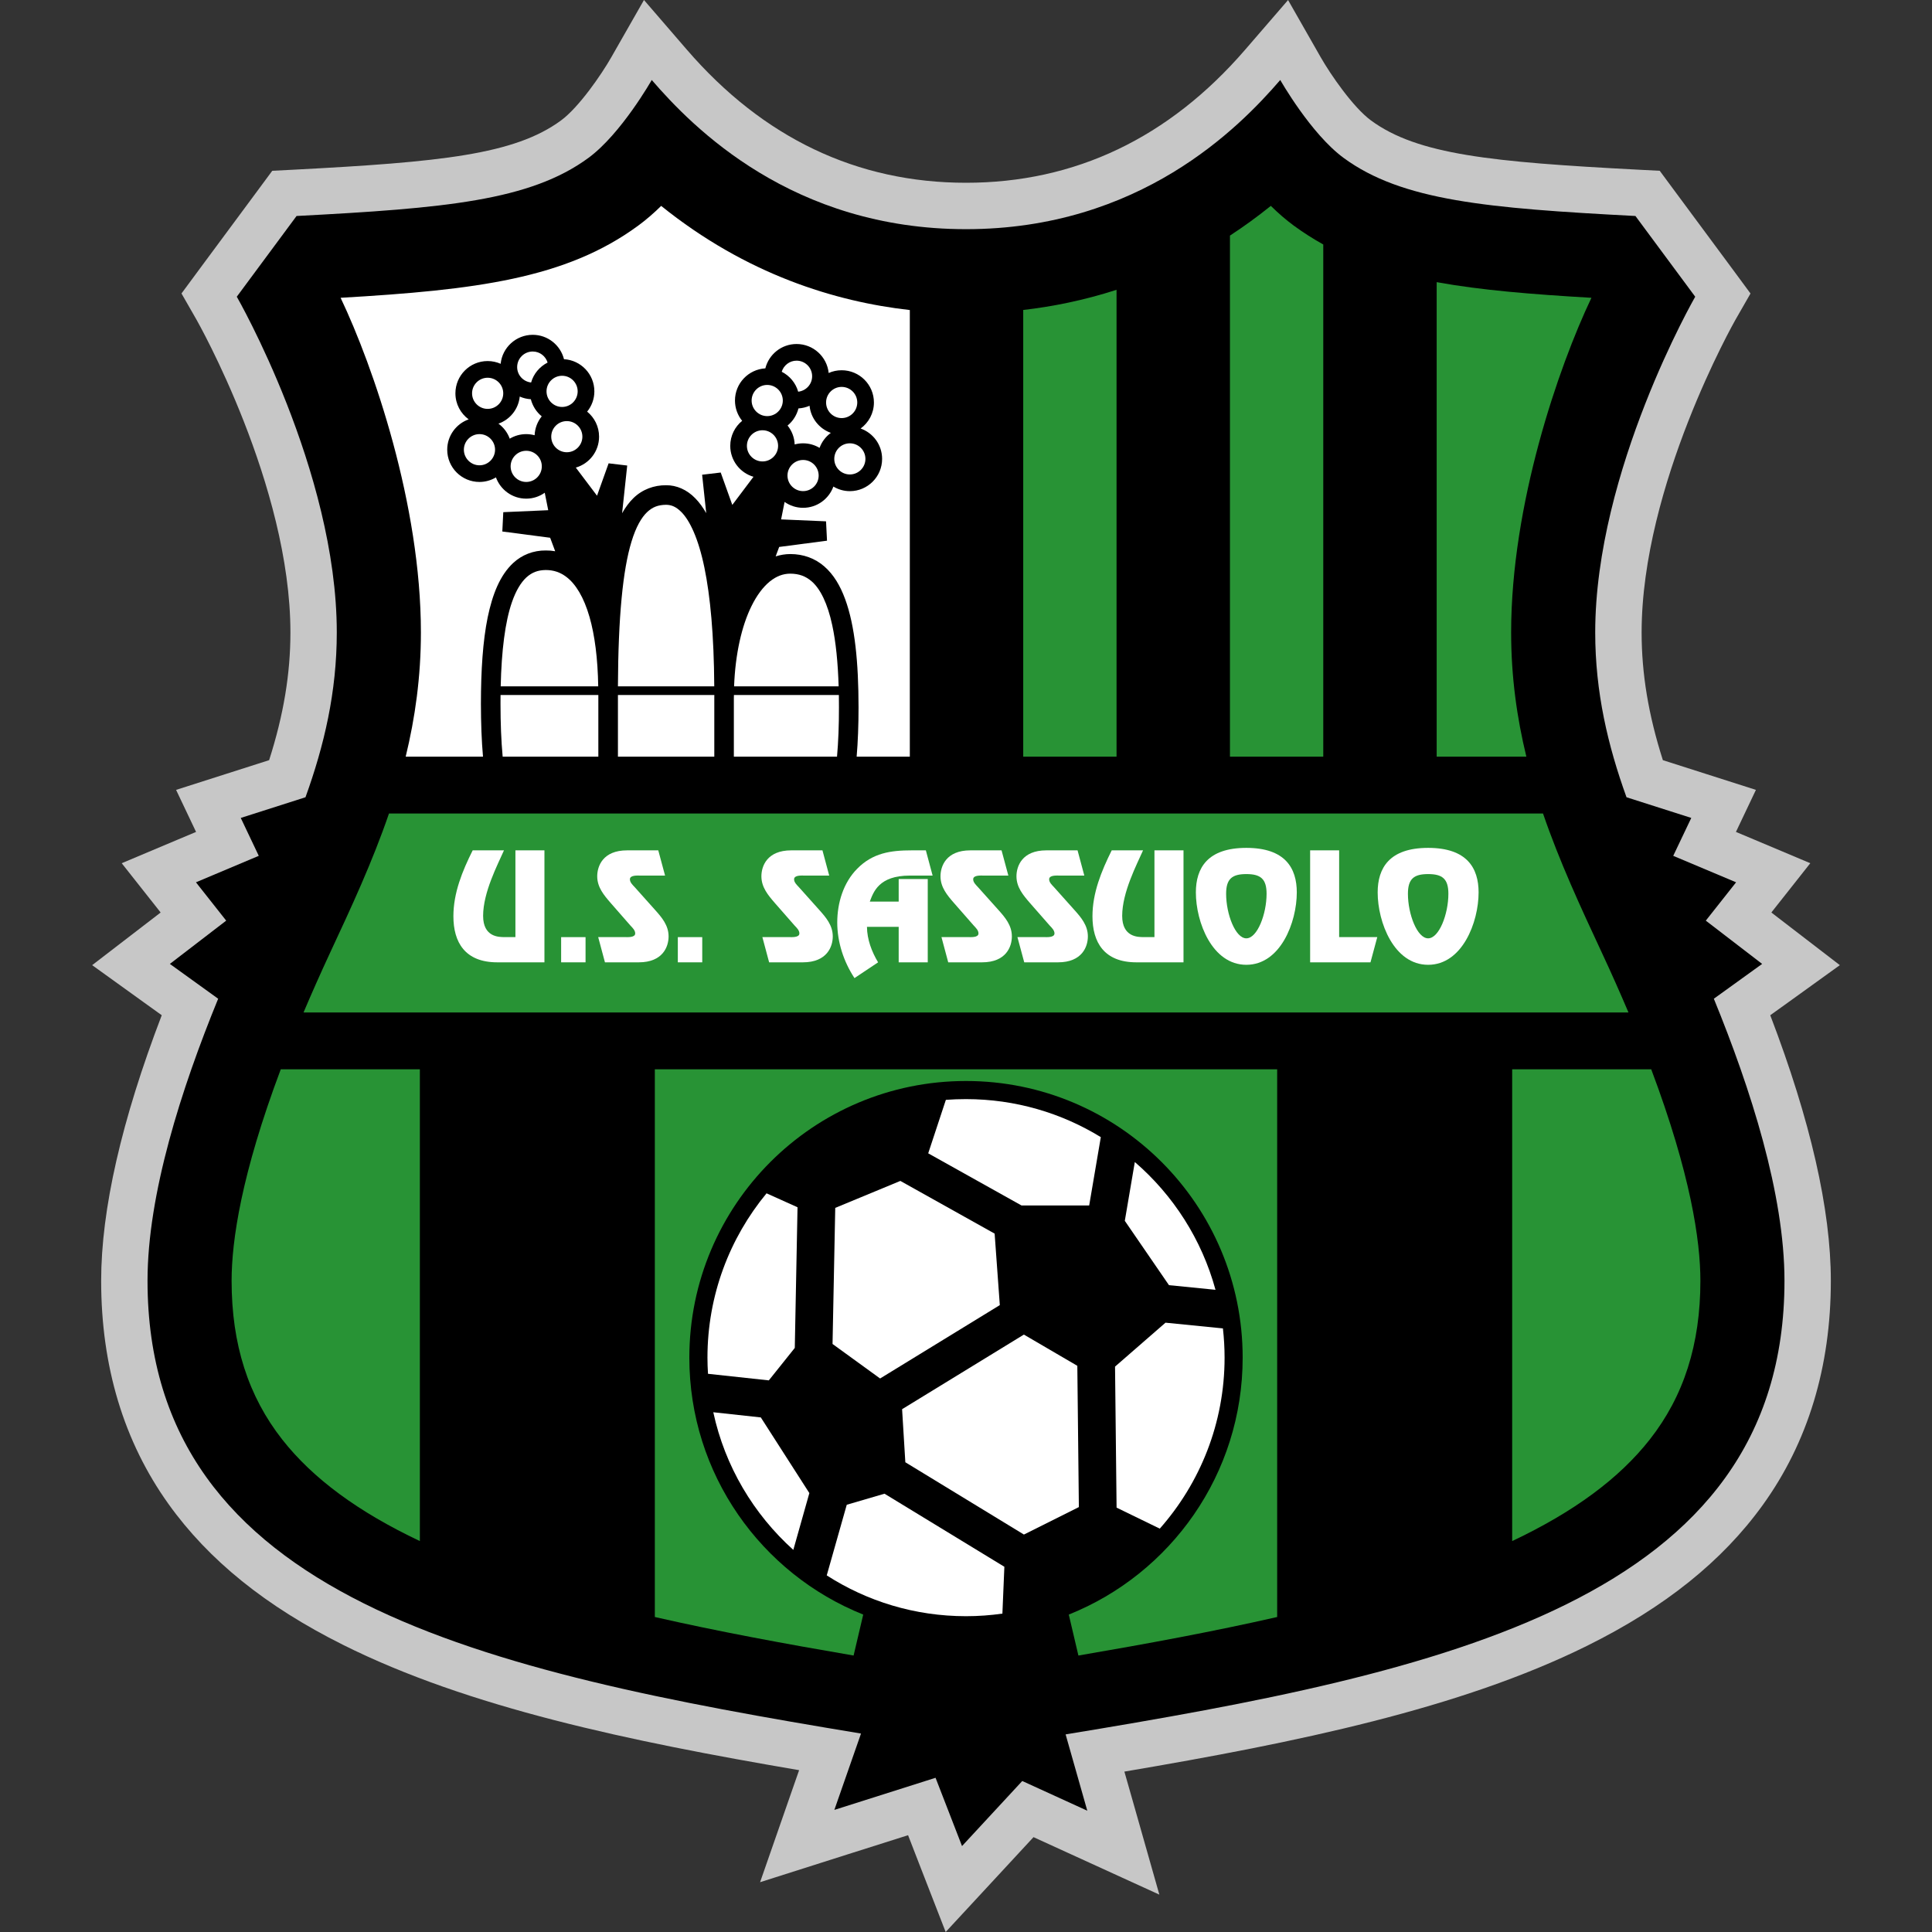
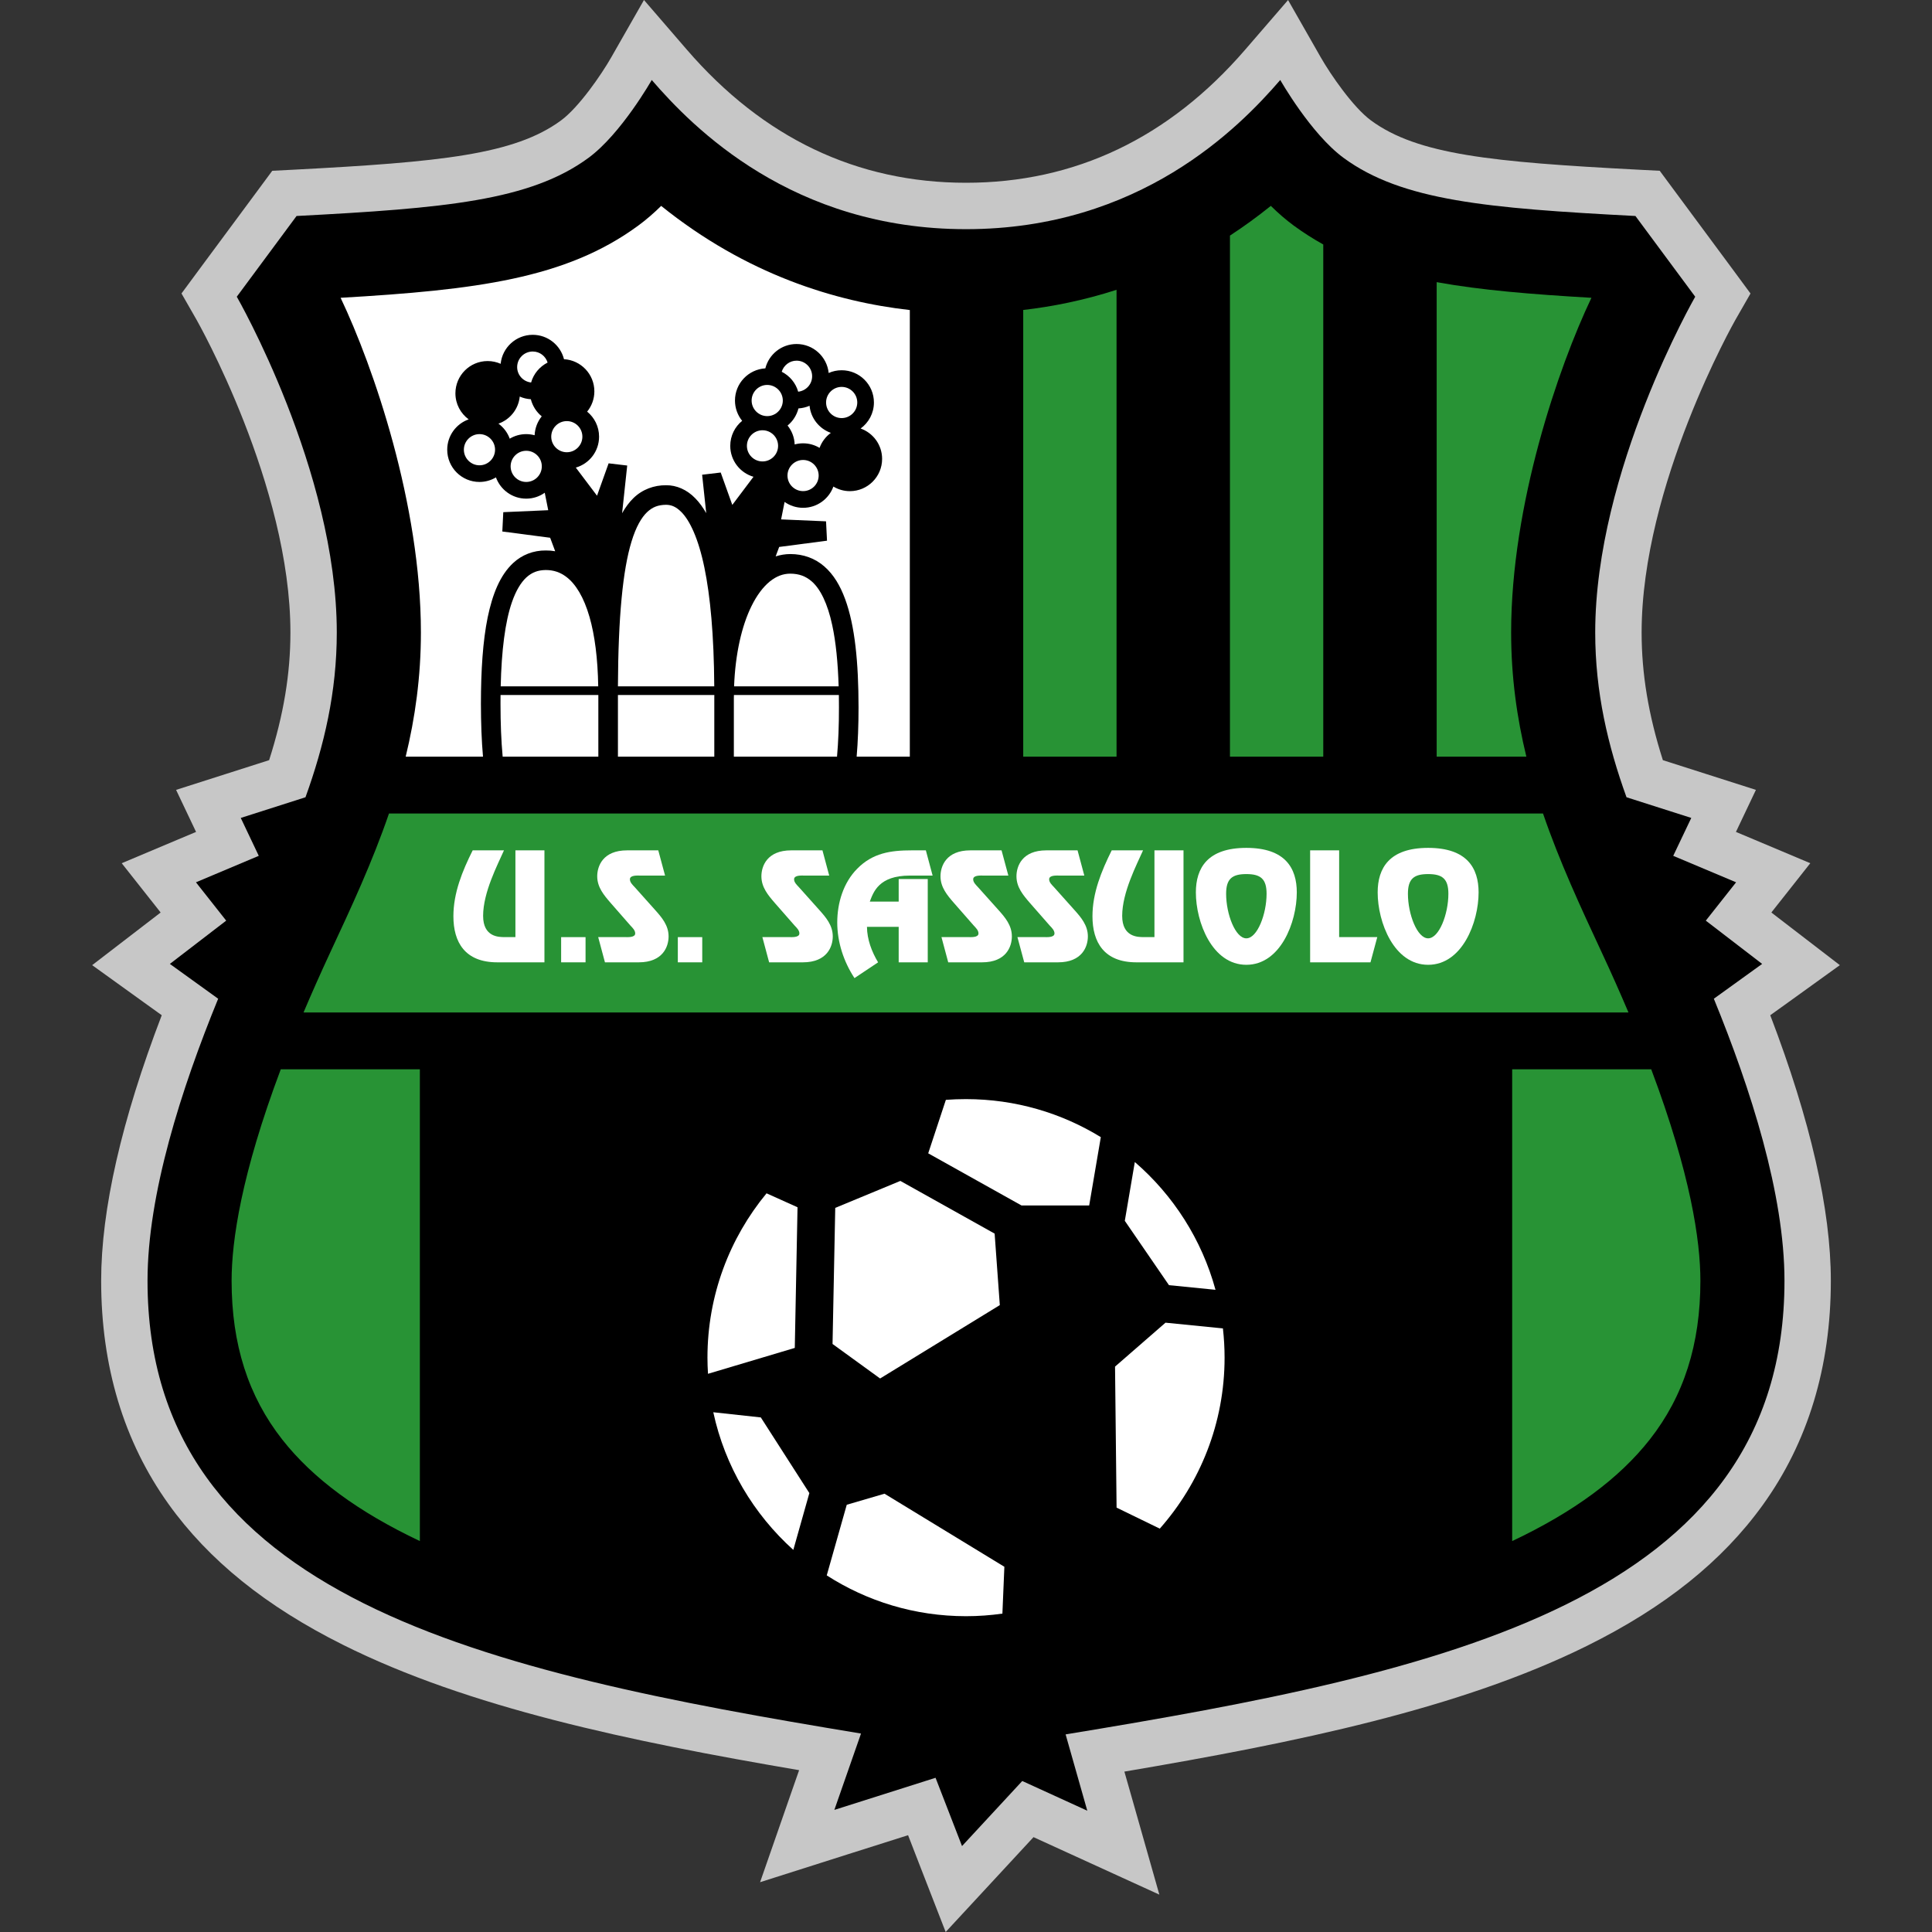
<svg xmlns="http://www.w3.org/2000/svg" width="50" height="50" viewBox="0 0 50 50" fill="none">
  <rect x="0" y="0" width="50" height="50" fill="#333333" stroke="none" />
  <g clip-path="url(#clip0_4400_1306)">
    <path d="M46.306 25.921L47.615 24.978L46.336 23.995L45.843 23.616L45.872 23.578L46.85 22.34L45.395 21.727L44.926 21.53L45.443 20.442L44.134 20.024L43.035 19.673C42.661 18.501 42.485 17.438 42.485 16.368C42.485 12.556 44.889 8.319 44.913 8.276L45.303 7.596L44.837 6.964L43.291 4.876L42.954 4.42L42.389 4.391C38.602 4.193 36.687 4.003 35.482 3.118C35.019 2.778 34.436 1.931 34.177 1.477L33.335 0.001L32.225 1.286C30.252 3.571 27.821 4.73 25 4.73C22.179 4.73 19.749 3.571 17.776 1.286L16.666 0L15.823 1.477C15.565 1.931 14.981 2.778 14.518 3.118C13.314 4.003 11.398 4.193 7.612 4.391L7.046 4.42L6.709 4.876L5.163 6.964L4.697 7.595L5.087 8.276C5.111 8.319 7.516 12.556 7.516 16.368C7.516 17.438 7.34 18.501 6.965 19.673L5.866 20.024L4.557 20.442L5.074 21.53L4.605 21.727L3.15 22.34L4.128 23.578L4.157 23.616L3.664 23.995L2.385 24.978L3.695 25.921L4.186 26.274C3.145 28.995 2.618 31.305 2.618 33.147C2.618 35.363 3.204 37.307 4.361 38.924C5.401 40.377 6.877 41.569 8.873 42.566C12.123 44.191 16.282 45.062 20.681 45.812L20.46 46.445L19.671 48.711L21.957 47.984L23.501 47.495L23.778 48.21L24.474 50L25.779 48.591L26.747 47.545L27.64 47.953L30.004 49.033L29.294 46.533L29.099 45.849C33.57 45.092 37.797 44.217 41.076 42.592C43.087 41.595 44.574 40.402 45.622 38.947C46.79 37.325 47.382 35.373 47.382 33.147C47.382 31.305 46.855 28.996 45.814 26.274" fill="#C7C7C7" />
    <path d="M46.182 33.147C46.182 30.905 45.31 28.184 44.354 25.847L45.604 24.946L44.146 23.826L44.93 22.834L43.303 22.149L43.77 21.168L42.094 20.633C41.61 19.293 41.284 17.91 41.284 16.368C41.284 12.176 43.872 7.679 43.872 7.679L42.325 5.59C38.489 5.389 36.283 5.196 34.772 4.086C33.922 3.462 33.133 2.07 33.133 2.07C32.068 3.305 29.496 5.931 25 5.931C20.505 5.931 17.933 3.305 16.867 2.07C16.867 2.07 16.078 3.462 15.229 4.086C13.717 5.196 11.511 5.389 7.675 5.59L6.128 7.679C6.128 7.679 8.716 12.176 8.716 16.368C8.716 17.91 8.39 19.293 7.906 20.633L6.231 21.168L6.697 22.149L5.071 22.834L5.854 23.826L4.396 24.946L5.646 25.847C4.69 28.184 3.818 30.905 3.818 33.147C3.818 41.379 12.571 43.263 22.283 44.864L21.593 46.84L24.212 46.009L24.897 47.776L26.456 46.092L28.139 46.861L27.578 44.886C37.345 43.281 46.182 41.419 46.182 33.147Z" fill="black" />
    <path d="M41.45 24.643C40.911 23.486 40.364 22.31 39.933 21.053H10.067C9.636 22.31 9.089 23.486 8.549 24.643C8.294 25.191 8.064 25.711 7.855 26.203H42.145C41.936 25.711 41.706 25.191 41.45 24.643Z" fill="#289335" />
    <path d="M14.09 24.905H12.871C12.032 24.905 11.734 24.384 11.734 23.713C11.734 23.107 11.965 22.543 12.233 22.007H13.043C12.879 22.379 12.503 23.093 12.503 23.703C12.503 24.252 12.91 24.252 13.058 24.252H13.339V22.007H14.09" fill="white" />
    <path d="M14.522 24.905H15.154V24.253H14.522V24.905Z" fill="white" />
    <path d="M17.212 22.66H16.58C16.506 22.66 16.302 22.642 16.302 22.756C16.302 22.837 16.372 22.901 16.425 22.958L16.948 23.543C17.127 23.742 17.303 23.947 17.303 24.235C17.303 24.494 17.159 24.905 16.53 24.905H15.656L15.481 24.252H16.162C16.235 24.252 16.439 24.27 16.439 24.157C16.439 24.075 16.369 24.011 16.316 23.954L15.807 23.372C15.632 23.17 15.456 22.965 15.456 22.678C15.456 22.419 15.6 22.007 16.229 22.007H17.036" fill="white" />
    <path d="M17.542 24.905H18.174V24.253H17.542V24.905Z" fill="white" />
    <path d="M21.46 22.66H20.828C20.754 22.66 20.551 22.642 20.551 22.756C20.551 22.837 20.621 22.901 20.674 22.958L21.197 23.543C21.376 23.742 21.552 23.947 21.552 24.235C21.552 24.494 21.407 24.905 20.779 24.905H19.905L19.73 24.252H20.41C20.484 24.252 20.688 24.27 20.688 24.157C20.688 24.075 20.618 24.011 20.565 23.954L20.055 23.372C19.88 23.17 19.705 22.965 19.705 22.678C19.705 22.419 19.849 22.007 20.477 22.007H21.285" fill="white" />
    <path d="M24.01 24.905H23.258V23.986H22.437C22.44 24.313 22.559 24.628 22.725 24.905L22.114 25.313C21.836 24.891 21.668 24.384 21.668 23.873C21.668 23.369 21.826 22.844 22.184 22.483C22.584 22.075 23.051 22.007 23.592 22.007H23.961L24.136 22.66H23.546C22.742 22.66 22.605 23.086 22.51 23.334H23.258V22.749H24.01" fill="white" />
    <path d="M26.096 22.66H25.464C25.39 22.66 25.186 22.642 25.186 22.756C25.186 22.837 25.257 22.901 25.309 22.958L25.833 23.543C26.012 23.742 26.187 23.947 26.187 24.235C26.187 24.494 26.043 24.905 25.415 24.905H24.54L24.365 24.252H25.046C25.12 24.252 25.323 24.27 25.323 24.157C25.323 24.075 25.253 24.011 25.201 23.954L24.691 23.372C24.515 23.17 24.34 22.965 24.34 22.678C24.34 22.419 24.484 22.007 25.113 22.007H25.92" fill="white" />
    <path d="M28.062 22.66H27.43C27.356 22.66 27.152 22.642 27.152 22.756C27.152 22.837 27.223 22.901 27.276 22.958L27.799 23.543C27.978 23.742 28.154 23.947 28.154 24.235C28.154 24.494 28.009 24.905 27.381 24.905H26.507L26.331 24.252H27.012C27.086 24.252 27.29 24.27 27.29 24.157C27.29 24.075 27.22 24.011 27.167 23.954L26.657 23.372C26.482 23.17 26.306 22.965 26.306 22.678C26.306 22.419 26.45 22.007 27.079 22.007H27.887" fill="white" />
    <path d="M30.629 24.905H29.41C28.572 24.905 28.273 24.384 28.273 23.713C28.273 23.107 28.505 22.543 28.771 22.007H29.582C29.418 22.379 29.042 23.093 29.042 23.703C29.042 24.252 29.449 24.252 29.597 24.252H29.877V22.007H30.629" fill="white" />
    <path d="M32.779 23.131C32.779 22.745 32.624 22.621 32.255 22.621C31.886 22.621 31.732 22.745 31.732 23.131C31.732 23.657 31.971 24.284 32.255 24.284C32.539 24.284 32.779 23.657 32.779 23.131ZM30.949 23.096C30.949 22.468 31.247 21.943 32.255 21.943C33.263 21.943 33.561 22.468 33.561 23.096C33.561 23.866 33.14 24.969 32.255 24.969C31.37 24.969 30.949 23.866 30.949 23.096Z" fill="white" />
    <path d="M34.657 24.252H35.644L35.468 24.905H33.906V22.007H34.657" fill="white" />
    <path d="M37.484 23.131C37.484 22.745 37.329 22.621 36.96 22.621C36.591 22.621 36.437 22.745 36.437 23.131C36.437 23.657 36.676 24.284 36.96 24.284C37.244 24.284 37.484 23.657 37.484 23.131ZM35.654 23.096C35.654 22.468 35.953 21.943 36.96 21.943C37.968 21.943 38.266 22.468 38.266 23.096C38.266 23.866 37.845 24.969 36.96 24.969C36.075 24.969 35.654 23.866 35.654 23.096Z" fill="white" />
    <path d="M42.734 27.674H39.135V39.883C40.736 39.125 41.902 38.264 42.694 37.257C43.577 36.134 44.006 34.79 44.006 33.147C44.006 32.112 43.755 30.39 42.734 27.674Z" fill="#289335" />
-     <path d="M16.947 27.674V41.848C18.572 42.219 20.301 42.539 22.091 42.845L22.34 41.785C19.703 40.73 17.84 38.151 17.84 35.136C17.84 31.181 21.046 27.976 25 27.976C28.954 27.976 32.16 31.181 32.16 35.136C32.16 38.151 30.297 40.73 27.66 41.785L27.909 42.845C29.699 42.539 31.428 42.219 33.053 41.848V27.674" fill="#289335" />
    <path d="M7.266 27.674C6.245 30.39 5.994 32.112 5.994 33.147C5.994 34.79 6.424 36.134 7.306 37.257C8.098 38.264 9.265 39.125 10.866 39.883V27.674" fill="#289335" />
    <path d="M22.891 38.657L21.914 38.943L21.396 40.771C22.437 41.44 23.674 41.827 25 41.827C25.32 41.827 25.634 41.804 25.942 41.76L25.993 40.548" fill="white" />
    <path d="M19.69 36.683L18.46 36.549C18.762 37.949 19.503 39.186 20.531 40.111L20.946 38.641" fill="white" />
-     <path d="M20.569 34.884L20.64 31.244L19.838 30.883C18.883 32.04 18.309 33.522 18.309 35.136C18.309 35.276 18.314 35.416 18.323 35.554L19.897 35.724" fill="white" />
+     <path d="M20.569 34.884L20.64 31.244L19.838 30.883C18.883 32.04 18.309 33.522 18.309 35.136C18.309 35.276 18.314 35.416 18.323 35.554" fill="white" />
    <path d="M26.436 31.197H28.188L28.489 29.429C27.473 28.805 26.278 28.445 25 28.445C24.825 28.445 24.651 28.451 24.479 28.464L24.022 29.848" fill="white" />
    <path d="M30.253 33.26L31.457 33.38C31.102 32.077 30.363 30.931 29.369 30.073L29.11 31.595" fill="white" />
-     <path d="M26.498 34.539L23.346 36.47L23.43 37.843L26.499 39.714L27.921 39.003L27.881 35.347" fill="white" />
    <path d="M25.741 31.926L23.301 30.562L21.616 31.26L21.546 34.782L22.777 35.675L25.875 33.776" fill="white" />
    <path d="M31.649 34.379L30.163 34.231L28.857 35.368L28.897 39.017L30.015 39.561C31.058 38.38 31.692 36.831 31.692 35.136C31.692 34.88 31.677 34.628 31.649 34.379Z" fill="white" />
    <path d="M26.481 8.022V19.583H28.896V7.5C28.053 7.772 27.238 7.935 26.481 8.022Z" fill="#289335" />
    <path d="M33.483 5.839C33.276 5.687 33.077 5.513 32.889 5.328C32.538 5.611 32.185 5.866 31.831 6.097V19.583H34.246V6.327C33.983 6.181 33.729 6.019 33.483 5.839Z" fill="#289335" />
    <path d="M39.108 16.368C39.108 13.055 40.334 9.496 41.186 7.707C39.645 7.617 38.33 7.511 37.181 7.302V19.582H39.502C39.258 18.58 39.108 17.517 39.108 16.368Z" fill="#289335" />
    <path d="M14.658 14.931C14.5 14.811 14.331 14.753 14.125 14.752C13.914 14.755 13.765 14.815 13.623 14.943C13.482 15.073 13.353 15.284 13.25 15.581C13.072 16.091 12.979 16.84 12.958 17.762H15.482C15.47 17.041 15.392 16.437 15.257 15.968C15.11 15.454 14.896 15.11 14.658 14.931Z" fill="white" />
    <path d="M18.487 17.987H15.992V19.583H18.486V18.063C18.486 18.037 18.487 18.012 18.487 17.987Z" fill="white" />
    <path d="M12.954 17.987C12.953 18.061 12.953 18.137 12.953 18.213C12.953 18.717 12.971 19.175 13.009 19.583H15.485V17.987" fill="white" />
    <path d="M21.71 17.987H18.994C18.993 18.012 18.992 18.037 18.992 18.063V19.583H21.662C21.696 19.199 21.713 18.772 21.712 18.307C21.712 18.198 21.712 18.091 21.71 17.987Z" fill="white" />
    <path d="M21.002 15.042C20.849 14.912 20.683 14.848 20.452 14.846C20.265 14.847 20.094 14.911 19.922 15.049C19.752 15.187 19.587 15.403 19.448 15.687C19.197 16.195 19.03 16.918 18.998 17.762H21.704C21.685 17.148 21.632 16.613 21.538 16.179C21.419 15.62 21.229 15.236 21.002 15.042Z" fill="white" />
    <path d="M23.546 8.024C21.617 7.807 19.318 7.104 17.111 5.329C16.924 5.513 16.725 5.687 16.517 5.839C14.648 7.213 12.314 7.504 8.815 7.707C9.666 9.496 10.893 13.056 10.893 16.368C10.893 17.517 10.743 18.58 10.499 19.583H12.5C12.463 19.167 12.447 18.709 12.446 18.213C12.447 17.345 12.496 16.594 12.62 15.982C12.747 15.371 12.941 14.888 13.28 14.571C13.505 14.361 13.802 14.243 14.125 14.246C14.207 14.245 14.289 14.252 14.368 14.266L14.238 13.917L13 13.755L13.025 13.255L14.188 13.204L14.098 12.752C13.963 12.848 13.798 12.905 13.619 12.905C13.258 12.905 12.952 12.675 12.835 12.355C12.71 12.429 12.565 12.473 12.409 12.473C11.947 12.473 11.574 12.099 11.574 11.638C11.574 11.276 11.806 10.968 12.129 10.853C11.921 10.701 11.786 10.456 11.786 10.179C11.786 9.718 12.159 9.344 12.62 9.344C12.74 9.344 12.854 9.37 12.957 9.415C12.999 8.994 13.355 8.665 13.787 8.665C14.178 8.665 14.505 8.934 14.596 9.296C15.034 9.321 15.382 9.684 15.382 10.128C15.382 10.327 15.312 10.51 15.195 10.653C15.384 10.806 15.504 11.04 15.504 11.301C15.504 11.681 15.25 12.001 14.902 12.101L15.451 12.829L15.751 11.991L16.232 12.048L16.1 13.282C16.186 13.13 16.282 12.999 16.393 12.891C16.626 12.664 16.929 12.555 17.239 12.558C17.51 12.555 17.78 12.674 17.994 12.896C18.098 13.002 18.191 13.13 18.277 13.28L18.171 12.286L18.652 12.229L18.952 13.067L19.5 12.339C19.153 12.238 18.899 11.918 18.899 11.539C18.899 11.277 19.019 11.044 19.207 10.891C19.091 10.748 19.021 10.565 19.021 10.366C19.021 9.921 19.369 9.559 19.807 9.533C19.898 9.171 20.225 8.903 20.615 8.903C21.048 8.903 21.403 9.232 21.446 9.653C21.549 9.607 21.662 9.582 21.782 9.582C22.243 9.582 22.617 9.956 22.617 10.416C22.617 10.694 22.481 10.938 22.273 11.09C22.597 11.205 22.829 11.513 22.829 11.876C22.829 12.337 22.455 12.711 21.994 12.711C21.838 12.711 21.693 12.667 21.568 12.592C21.451 12.913 21.145 13.142 20.784 13.142C20.605 13.142 20.44 13.085 20.305 12.99L20.215 13.442L21.378 13.492L21.403 13.993L20.165 14.155L20.074 14.399C20.195 14.361 20.322 14.339 20.453 14.339C20.789 14.338 21.096 14.451 21.334 14.66C21.573 14.868 21.744 15.156 21.872 15.504C22.127 16.199 22.218 17.148 22.219 18.307C22.219 18.766 22.203 19.192 22.17 19.583H23.546" fill="white" />
    <path d="M17.633 13.251C17.49 13.108 17.371 13.066 17.239 13.064C17.033 13.067 16.89 13.119 16.745 13.256C16.601 13.393 16.459 13.636 16.344 14.014C16.12 14.744 16 15.957 15.992 17.762H18.485C18.477 16.428 18.381 15.421 18.23 14.69C18.072 13.921 17.845 13.463 17.633 13.251Z" fill="white" />
    <path d="M20.566 11.502C20.636 11.483 20.709 11.473 20.784 11.473C20.94 11.473 21.085 11.516 21.21 11.591C21.267 11.434 21.37 11.299 21.502 11.203C21.204 11.096 20.984 10.827 20.951 10.501C20.863 10.54 20.766 10.563 20.664 10.57C20.619 10.746 20.519 10.902 20.382 11.013C20.491 11.148 20.559 11.317 20.566 11.502Z" fill="white" />
    <path d="M20.615 9.334C20.434 9.334 20.281 9.456 20.231 9.621C20.436 9.725 20.593 9.911 20.657 10.137C20.86 10.115 21.018 9.946 21.018 9.737C21.018 9.515 20.837 9.334 20.615 9.334Z" fill="white" />
    <path d="M21.782 10.013C21.56 10.013 21.379 10.194 21.379 10.416C21.379 10.639 21.56 10.82 21.782 10.82C22.004 10.82 22.186 10.639 22.186 10.416C22.186 10.194 22.004 10.013 21.782 10.013Z" fill="white" />
-     <path d="M21.994 12.279C22.216 12.279 22.397 12.098 22.397 11.876C22.397 11.653 22.216 11.473 21.994 11.473C21.771 11.473 21.591 11.653 21.591 11.876C21.591 12.098 21.771 12.279 21.994 12.279Z" fill="white" />
    <path d="M20.784 12.71C21.006 12.71 21.187 12.53 21.187 12.307C21.187 12.085 21.006 11.904 20.784 11.904C20.562 11.904 20.38 12.085 20.38 12.307C20.38 12.53 20.562 12.71 20.784 12.71Z" fill="white" />
    <path d="M19.855 9.962C20.078 9.962 20.259 10.144 20.259 10.366C20.259 10.588 20.078 10.769 19.855 10.769C19.633 10.769 19.452 10.588 19.452 10.366C19.452 10.144 19.633 9.962 19.855 9.962Z" fill="white" />
    <path d="M19.734 11.135C19.956 11.135 20.137 11.316 20.137 11.539C20.137 11.761 19.956 11.942 19.734 11.942C19.511 11.942 19.33 11.761 19.33 11.539C19.33 11.316 19.511 11.135 19.734 11.135Z" fill="white" />
    <path d="M13.836 11.264C13.767 11.246 13.694 11.235 13.618 11.235C13.462 11.235 13.317 11.278 13.192 11.353C13.135 11.196 13.033 11.061 12.9 10.964C13.198 10.859 13.418 10.589 13.451 10.263C13.54 10.303 13.636 10.326 13.738 10.332C13.783 10.509 13.883 10.663 14.02 10.775C13.911 10.91 13.844 11.08 13.836 11.264Z" fill="white" />
    <path d="M13.787 9.097C13.97 9.097 14.121 9.218 14.172 9.383C13.966 9.488 13.809 9.673 13.745 9.899C13.543 9.877 13.384 9.708 13.384 9.5C13.384 9.277 13.565 9.097 13.787 9.097Z" fill="white" />
-     <path d="M12.62 9.776C12.843 9.776 13.024 9.957 13.024 10.179C13.024 10.401 12.843 10.582 12.62 10.582C12.398 10.582 12.217 10.401 12.217 10.179C12.217 9.957 12.398 9.776 12.62 9.776Z" fill="white" />
    <path d="M12.409 12.042C12.187 12.042 12.005 11.86 12.005 11.638C12.005 11.416 12.187 11.235 12.409 11.235C12.631 11.235 12.812 11.416 12.812 11.638C12.812 11.86 12.631 12.042 12.409 12.042Z" fill="white" />
    <path d="M13.619 12.473C13.396 12.473 13.215 12.292 13.215 12.069C13.215 11.847 13.396 11.666 13.619 11.666C13.841 11.666 14.022 11.847 14.022 12.069C14.022 12.292 13.841 12.473 13.619 12.473Z" fill="white" />
-     <path d="M14.547 9.725C14.325 9.725 14.144 9.906 14.144 10.128C14.144 10.351 14.325 10.532 14.547 10.532C14.769 10.532 14.95 10.351 14.95 10.128C14.95 9.906 14.769 9.725 14.547 9.725Z" fill="white" />
    <path d="M14.669 10.898C14.447 10.898 14.266 11.078 14.266 11.301C14.266 11.523 14.447 11.704 14.669 11.704C14.891 11.704 15.072 11.523 15.072 11.301C15.072 11.078 14.891 10.898 14.669 10.898Z" fill="white" />
  </g>
  <defs>
    <clipPath id="clip0_4400_1306">
      <rect width="50" height="50" fill="white" />
    </clipPath>
  </defs>
</svg>